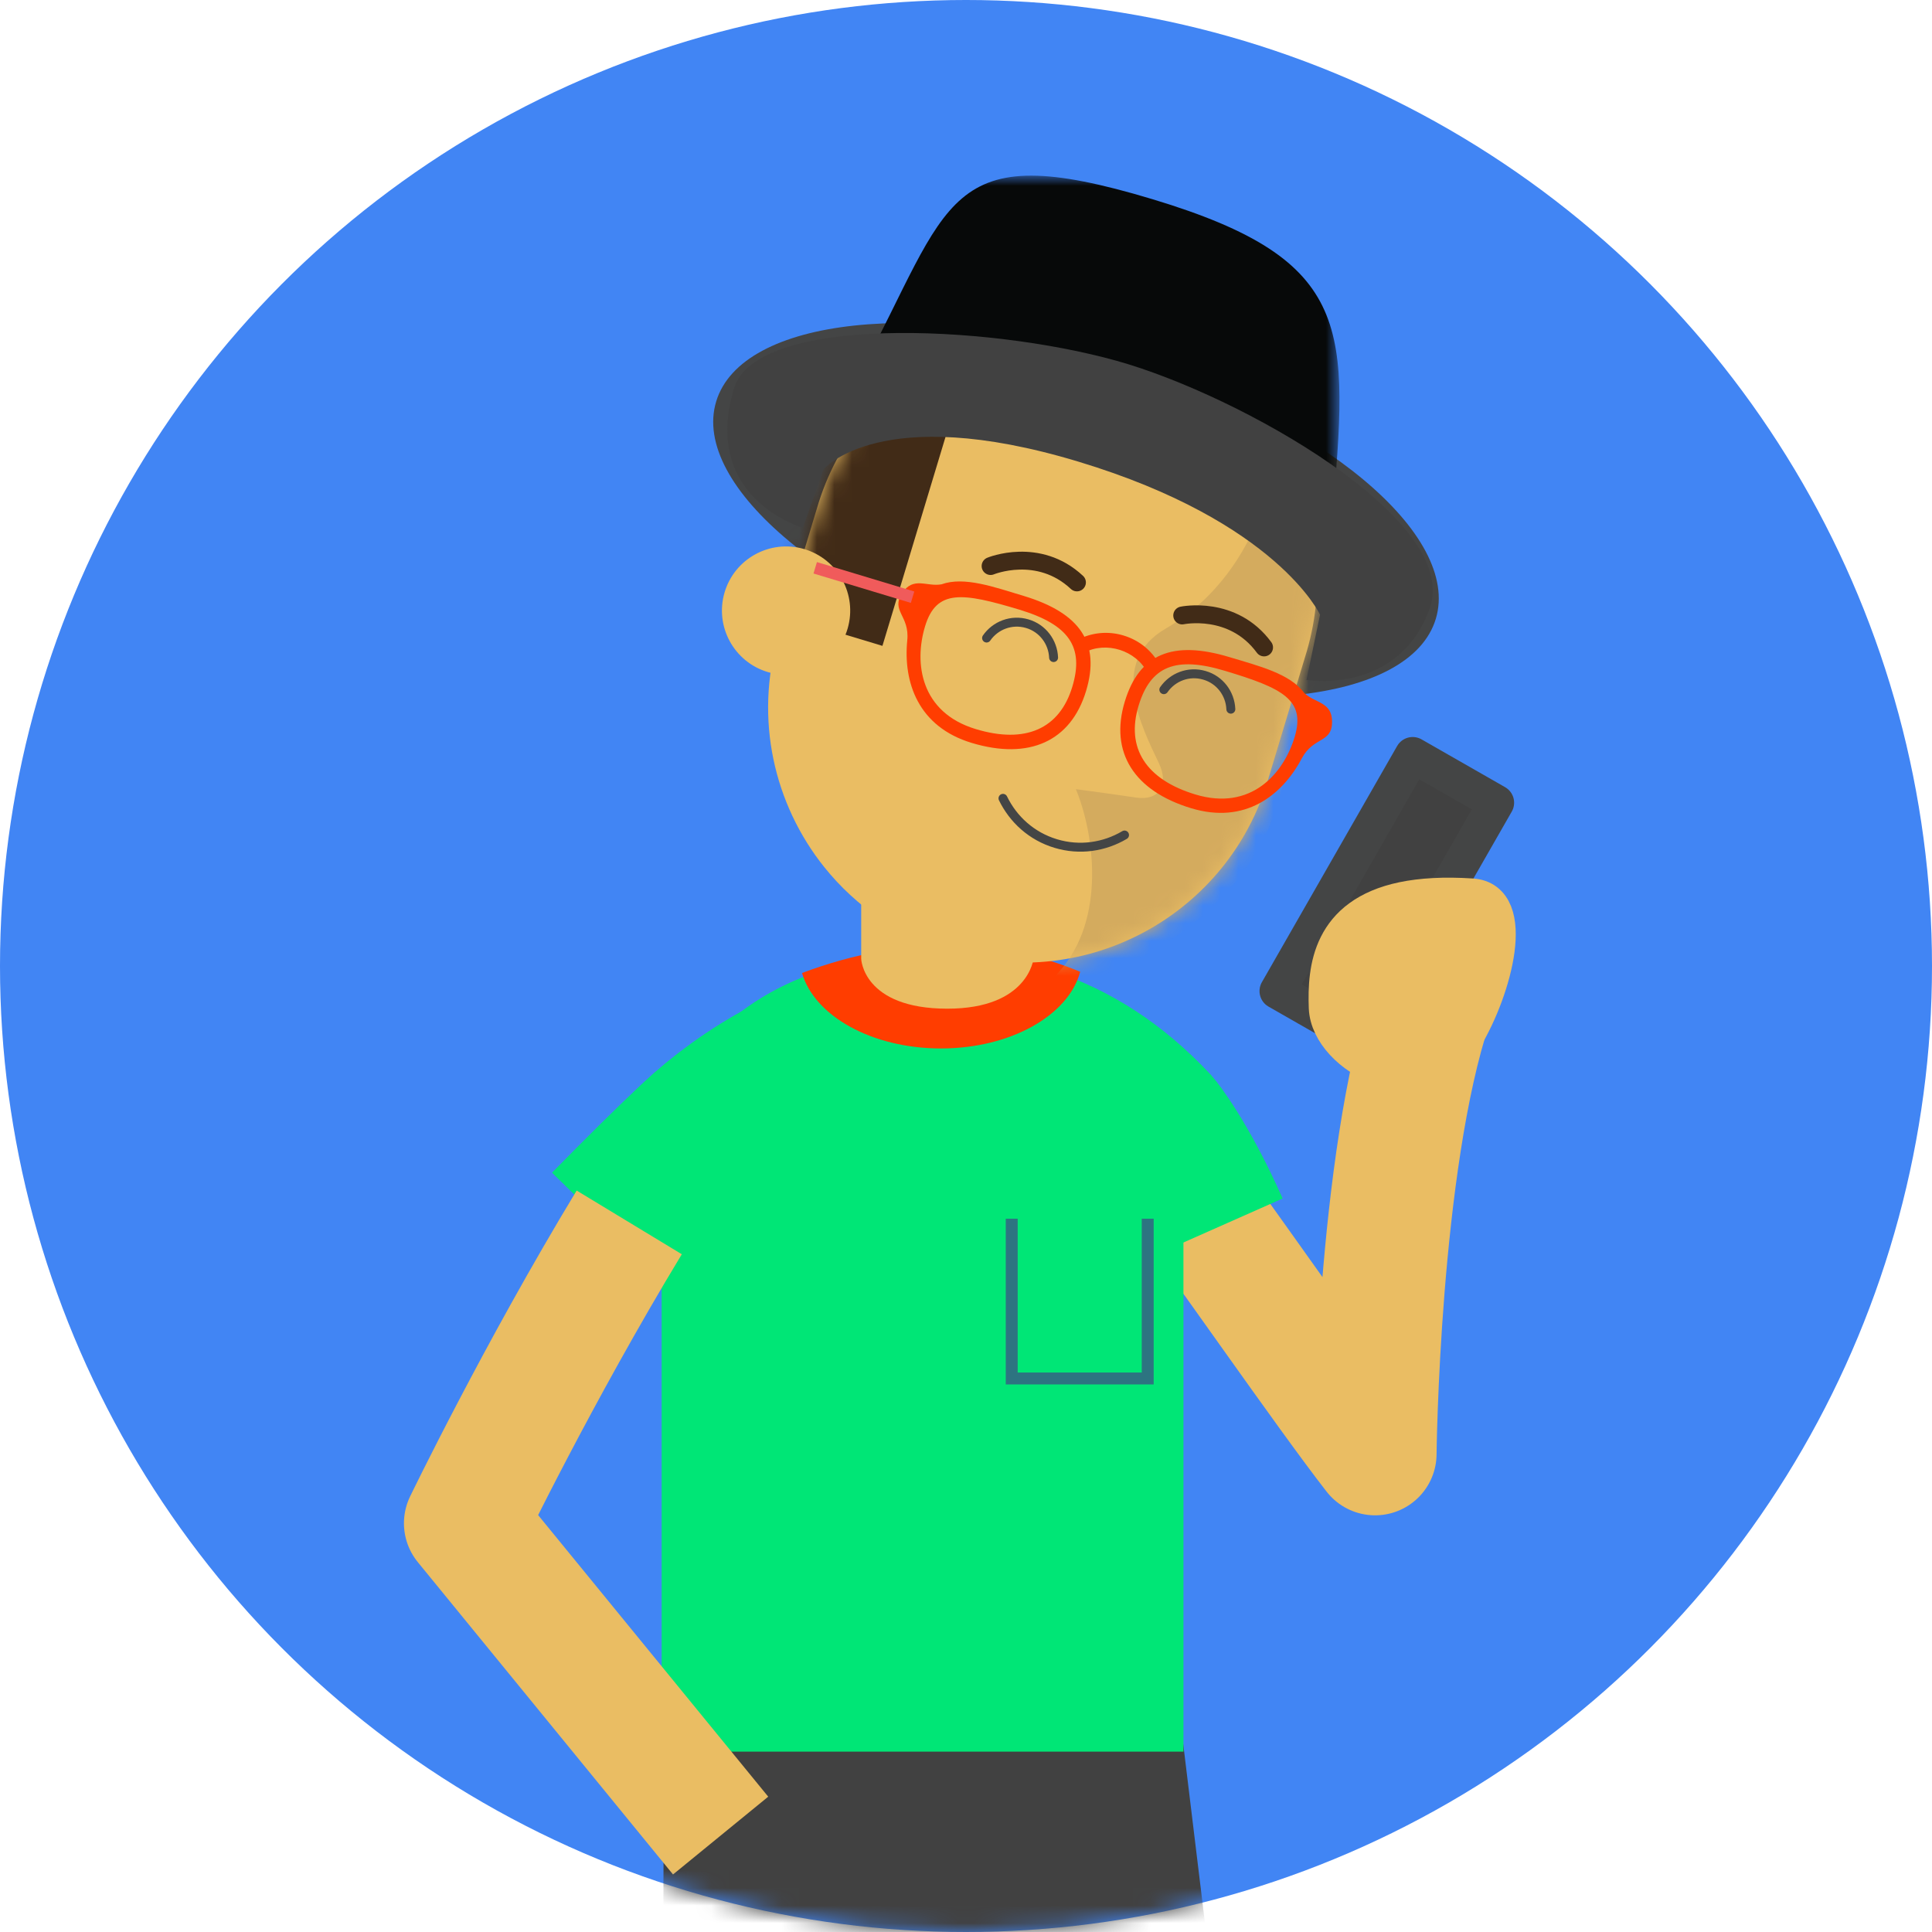
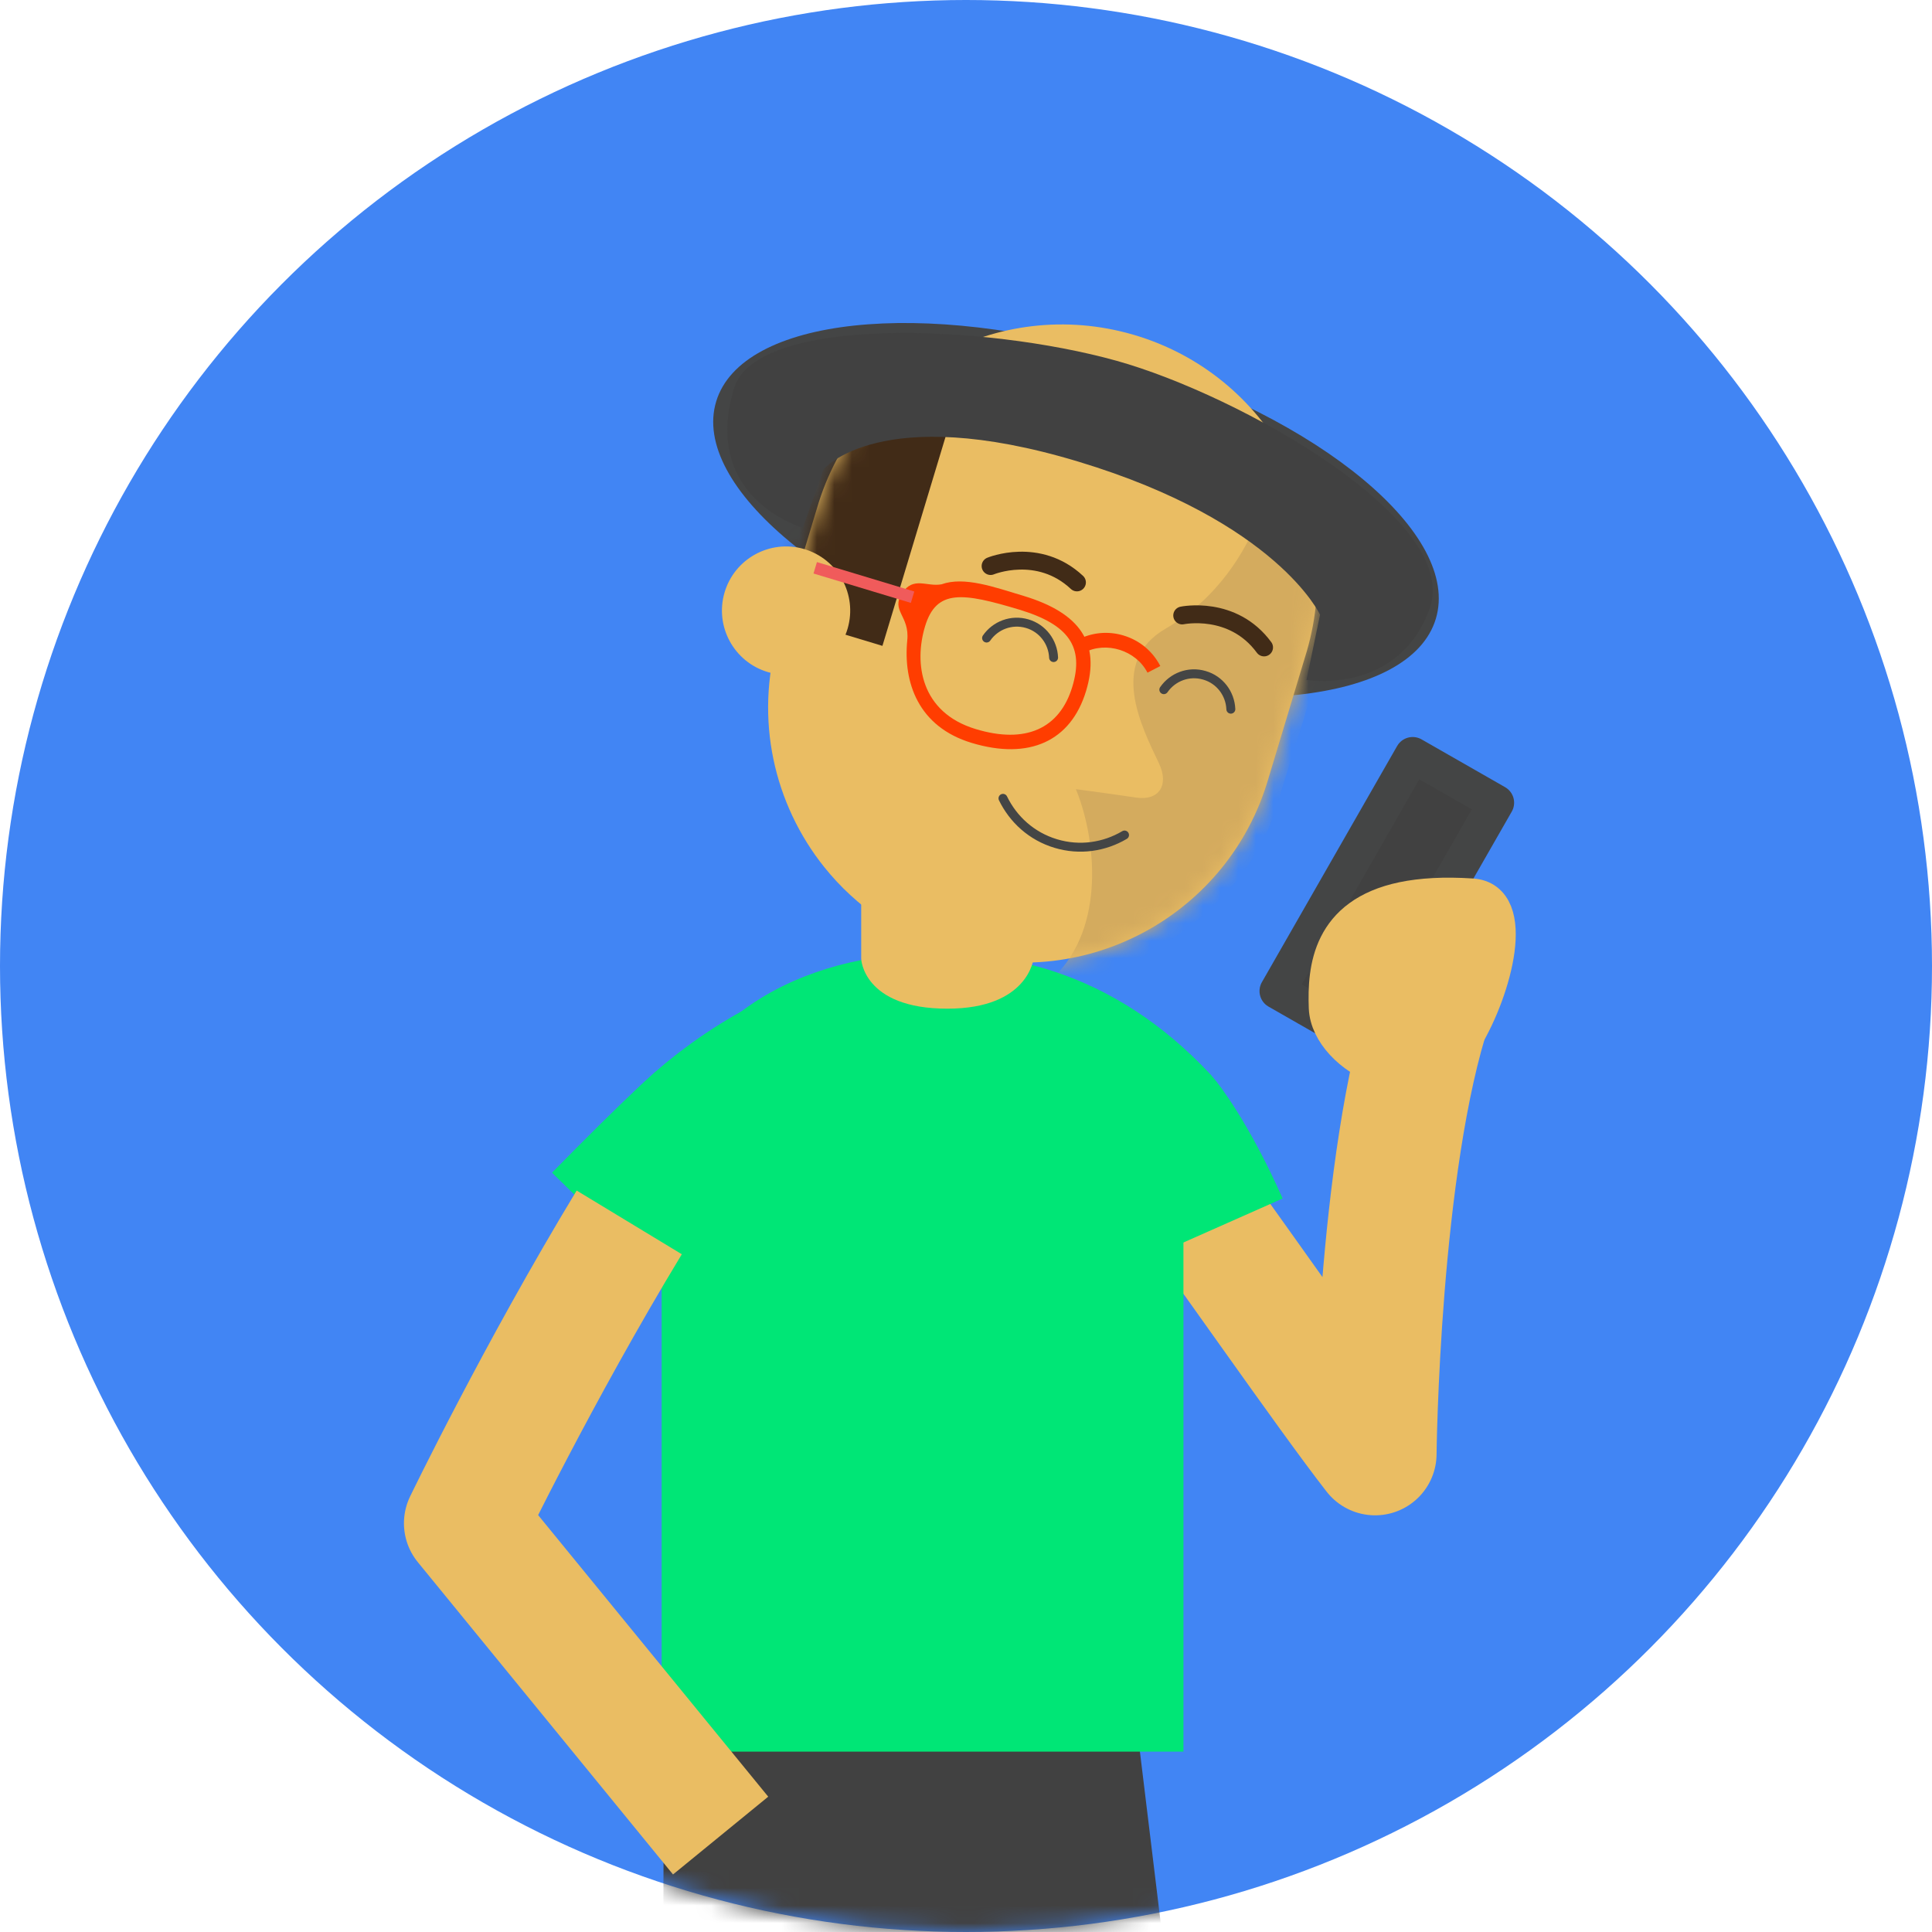
<svg xmlns="http://www.w3.org/2000/svg" xmlns:xlink="http://www.w3.org/1999/xlink" width="110px" height="110px" viewBox="0 0 110 110" version="1.1">
  <title>Group 79</title>
  <desc>Created with Sketch.</desc>
  <defs>
    <circle id="path-1" cx="55" cy="55" r="55" />
    <polygon id="path-3" points="0 162 63.619 162 63.619 0.934 0 0.934" />
    <path d="M3.515,10.872 L1.317,18.149 C-0.059,22.873 1.074,27.731 3.93,31.303 L3.93,31.303 C5.731,33.552 8.22,35.288 11.201,36.156 L11.201,36.156 C18.902,38.403 26.968,33.977 29.21,26.275 L29.21,26.275 L31.409,18.997 C33.65,11.296 29.228,3.235 21.522,0.988 L21.522,0.988 C20.167,0.592 18.798,0.403 17.454,0.403 L17.454,0.403 C11.159,0.403 5.363,4.529 3.515,10.872 L3.515,10.872 Z" id="path-5" />
    <path d="M3.515,10.872 L1.317,18.149 C-0.059,22.873 1.074,27.731 3.93,31.303 L3.93,31.303 C5.731,33.552 8.22,35.293 11.201,36.156 L11.201,36.156 C18.906,38.403 26.968,33.977 29.21,26.275 L29.21,26.275 L31.409,19 C33.654,11.296 29.228,3.235 21.522,0.993 L21.522,0.993 C20.165,0.596 18.794,0.407 17.448,0.407 L17.448,0.407 C11.156,0.407 5.362,4.532 3.515,10.872" id="path-7" />
-     <polygon id="path-9" points="0.901 0.934 28.264 0.934 28.264 20.462 0.901 20.462" />
  </defs>
  <g id="VD-Desktop-2/11/19" stroke="none" stroke-width="1" fill="none" fill-rule="evenodd">
    <g id="Gsuite_Referral_program-details_sm" transform="translate(-16, -2843)">
      <g id="Group-79" transform="translate(16, 2843)">
        <mask id="mask-2" fill="white">
          <use xlink:href="#path-1" />
        </mask>
        <use id="Mask" fill="#4185F4" xlink:href="#path-1" />
        <g id="Group-69" mask="url(#mask-2)">
          <g transform="translate(23, 9)">
            <polygon id="Fill-1" fill="#414141" points="54.489 50.149 49.73 47.428 57.431 33.981 62.189 36.703" />
            <g id="Group-28" stroke-width="1" fill="none" transform="translate(0, 0.066)">
              <polygon id="Stroke-2" stroke="#444545" stroke-width="2.037" stroke-linecap="round" stroke-linejoin="round" points="54.489 50.083 49.73 47.362 57.431 33.915 62.189 36.637" />
              <mask id="mask-4" fill="white">
                <use xlink:href="#path-3" />
              </mask>
              <g id="Clip-14" />
              <path d="M21.805,89.659 L21.578,151.594" id="Stroke-16" stroke="#414141" stroke-width="9" mask="url(#mask-4)" />
              <path d="M21.805,89.659 L21.578,151.594" id="Stroke-17" stroke="#414141" stroke-width="14" mask="url(#mask-4)" />
              <path d="M37.247,89.659 L44.785,151.74" id="Stroke-18" stroke="#414141" stroke-width="9" mask="url(#mask-4)" />
-               <path d="M37.247,89.659 L44.785,151.74" id="Stroke-19" stroke="#414141" stroke-width="14" mask="url(#mask-4)" />
              <path d="M28.741,103.378 C28.741,100.727 31.619,100.532 31.928,103.279 C32.279,106.445 37.861,103.106 37.861,103.106 L35.417,90.247 L24.771,89.722 L24.072,103.979 L28.741,103.378 Z" id="Fill-20" fill="#414141" mask="url(#mask-4)" />
              <path d="M58.48,48.112 C55.459,57.175 55.292,73.71 55.292,73.71 C52.605,70.267 46.227,61.036 43.899,57.976" id="Stroke-21" stroke="#EABD63" stroke-width="7" stroke-linejoin="round" mask="url(#mask-4)" />
              <path d="M44.38,90.665 L14.672,90.665 L14.672,57.511 C14.672,41.644 44.38,40.637 44.38,57.511 L44.38,90.665 Z" id="Fill-22" fill="#00E676" mask="url(#mask-4)" />
              <path d="M45.914,60.996 C44.185,57.096 42.709,55.264 42.619,55.166 C33.739,45.683 22.378,50.529 16.623,55.932 C15.182,57.285 13.442,59.017 11.643,60.852" id="Stroke-23" stroke="#00E676" stroke-width="9" stroke-linejoin="round" mask="url(#mask-4)" />
-               <path d="M30.575,50.629 C34.545,50.629 37.838,48.742 38.502,46.262 C36.307,45.357 33.994,44.832 31.591,44.754 C28.672,44.658 25.621,45.221 22.664,46.333 C23.372,48.779 26.643,50.629 30.575,50.629" id="Fill-24" fill="#FF3D00" mask="url(#mask-4)" />
              <path d="M17.776,13.795 C16.329,18.587 24.326,25.242 35.64,28.659 C46.956,32.075 57.301,30.961 58.749,26.168 C60.196,21.377 52.199,14.724 40.881,11.306 C29.568,7.889 19.221,9.002 17.776,13.795" id="Fill-25" fill="#444545" mask="url(#mask-4)" />
              <path d="M30.939,48.364 C35.559,48.364 35.845,45.511 35.845,45.511 L35.845,29.102 C35.845,25.77 33.649,23.067 30.939,23.067 C28.231,23.067 26.033,25.77 26.033,29.102 L26.033,45.511 C26.025,45.505 26.118,48.364 30.939,48.364" id="Fill-26" fill="#EABD63" mask="url(#mask-4)" />
              <path d="M21.318,27.148 C19.94,31.873 21.072,36.733 23.929,40.302 C25.732,42.552 28.22,44.29 31.201,45.158 C38.904,47.402 46.966,42.977 49.212,35.275 L51.408,27.998 C53.651,20.297 49.227,12.234 41.524,9.99 C33.818,7.746 25.757,12.17 23.514,19.874 L21.318,27.148 Z" id="Fill-27" fill="#EABD63" mask="url(#mask-4)" />
            </g>
            <g id="Group-31" stroke-width="1" fill="none" transform="translate(20, 9.066)">
              <mask id="mask-6" fill="white">
                <use xlink:href="#path-5" />
              </mask>
              <g id="Clip-30" />
              <polygon id="Fill-29" fill="#412B17" mask="url(#mask-6)" points="11.463 4.727 7.242 18.707 -2.721 15.699 1.648 1.236" />
            </g>
            <g id="Group-34" stroke-width="1" fill="none" transform="translate(20, 9.066)">
              <mask id="mask-8" fill="white">
                <use xlink:href="#path-7" />
              </mask>
              <g id="Clip-33" />
              <path d="M29.717,7.117 C29.717,7.117 29.338,14.258 23.356,17.732 C20.094,19.628 21.999,23.311 22.989,25.402 C23.571,26.631 22.994,27.538 21.69,27.345 C19.78,27.064 18.255,26.866 18.255,26.866 C19.272,29.3 20.029,34.263 17.275,37.286 C15.267,39.492 27.147,36.236 29.648,27.962 C32.509,18.482 35.852,10.9 29.717,7.117" id="Fill-32" fill="#D4AB5E" mask="url(#mask-8)" />
            </g>
            <g id="Group-68" stroke-width="1" fill="none" transform="translate(3, 0.066)">
              <path d="M40.264,30.201 C40.764,29.48 41.682,29.12 42.573,29.383 C43.462,29.639 44.043,30.436 44.079,31.312" id="Stroke-35" stroke="#444545" stroke-width="0.509" stroke-linecap="round" stroke-linejoin="round" />
              <path d="M30.172,27.261 C30.672,26.539 31.59,26.183 32.48,26.442 C33.37,26.699 33.951,27.495 33.987,28.373" id="Stroke-37" stroke="#444545" stroke-width="0.509" stroke-linecap="round" stroke-linejoin="round" />
              <path d="M38.026,38.477 C36.883,39.153 35.481,39.376 34.108,38.961 C32.732,38.547 31.688,37.585 31.106,36.388" id="Stroke-39" stroke="#444545" stroke-width="0.509" stroke-linecap="round" stroke-linejoin="round" />
              <path d="M35.317,24.094 C33.116,22.035 30.4,23.162 30.4,23.162" id="Stroke-41" stroke="#412B17" stroke-width="1.018" stroke-linecap="round" stroke-linejoin="round" />
              <path d="M45.971,27.796 C44.188,25.368 41.31,25.976 41.31,25.976" id="Stroke-43" stroke="#412B17" stroke-width="1.018" stroke-linecap="round" stroke-linejoin="round" />
              <path d="M15.25,24.678 C14.687,26.613 15.801,28.641 17.737,29.204 C19.672,29.768 21.698,28.654 22.261,26.72 C22.824,24.783 21.711,22.756 19.778,22.193 C17.843,21.628 15.814,22.741 15.25,24.678" id="Fill-45" fill="#EABD63" />
              <g id="Group-49" transform="translate(22, 0)">
                <mask id="mask-10" fill="white">
                  <use xlink:href="#path-9" />
                </mask>
                <g id="Clip-48" />
                <path d="M27.846,20.448 C28.776,9.624 29.16,5.761 17.642,2.283 C5.691,-1.325 6.196,2.401 0.901,12.309 C0.901,12.309 27.812,20.855 27.846,20.448" id="Fill-47" fill="#070909" mask="url(#mask-10)" />
              </g>
              <path d="M48.386,29.644 L49.158,25.934 C49.158,25.934 46.723,20.639 35.396,17.217 C24.068,13.795 20.887,17.658 20.887,17.658 L19.706,20.982 C19.706,20.982 13.895,19.321 15.79,13.049 C17.051,8.873 30.047,9.379 37.567,11.474 C44.619,13.44 57.179,20.554 55.411,25.541 C53.641,30.532 48.386,29.644 48.386,29.644" id="Fill-50" fill="#414141" />
              <path d="M39.333,29.233 L40.063,28.855 C39.627,28.01 38.887,27.394 37.971,27.117 C37.089,26.85 36.153,26.939 35.335,27.372 L35.72,28.095 C36.986,27.425 38.678,27.96 39.333,29.233" id="Fill-52" fill="#FF3D00" />
-               <path d="M38.824,31.122 C39.508,28.855 40.938,28.279 43.76,29.133 C47.002,30.111 48.355,30.764 47.712,32.894 C47.075,35.001 45.215,37.121 42.063,36.169 C39.248,35.318 38.096,33.526 38.824,31.122 M38.039,30.884 C37.172,33.753 38.553,35.965 41.827,36.953 C44.874,37.873 46.986,36.244 48.114,34.121 C48.782,32.86 49.837,33.257 49.843,32.041 C49.847,30.878 48.873,30.982 48.255,30.385 C47.444,29.289 45.681,28.854 43.999,28.347 C40.754,27.367 38.858,28.173 38.039,30.884" id="Fill-54" fill="#FF3D00" />
              <path d="M29.559,32.446 C26.409,31.496 26.033,28.699 26.669,26.594 C27.314,24.461 28.801,24.669 32.041,25.646 C34.865,26.5 35.737,27.77 35.053,30.036 C34.326,32.441 32.376,33.297 29.559,32.446 M32.278,24.861 C30.597,24.355 28.889,23.74 27.607,24.202 C26.761,24.359 26.005,23.731 25.367,24.702 C24.699,25.718 25.799,25.973 25.656,27.392 C25.42,29.786 26.276,32.311 29.323,33.232 C32.598,34.22 34.971,33.14 35.837,30.273 C36.656,27.562 35.525,25.842 32.278,24.861" id="Fill-56" fill="#FF3D00" />
              <path d="M25.958,24.936 L20.415,23.262" id="Stroke-58" stroke="#F05B5B" stroke-width="0.679" />
-               <polyline id="Stroke-60" stroke="#2D7481" stroke-width="0.679" points="31.603 60.322 31.603 69.419 39.346 69.419 39.346 60.322" />
              <path d="M9.826,60.532 C4.631,69.108 0.499,77.662 0.499,77.662 L15.029,95.444" id="Stroke-62" stroke="#EABD63" stroke-width="7" stroke-linejoin="round" />
              <path d="M57.803,41.968 C56.212,41.864 54.925,41.945 53.879,42.162 C49.719,43.033 49.452,46.088 49.535,48.309 C49.641,51.088 55.011,53.998 57.41,50.014 C59.074,47.251 60.438,42.141 57.803,41.968" id="Fill-64" fill="#EABD63" />
              <path d="M57.803,41.968 C56.212,41.864 54.925,41.945 53.879,42.162 C49.719,43.033 49.452,46.088 49.535,48.309 C49.641,51.088 55.011,53.998 57.41,50.014 C59.074,47.251 60.438,42.141 57.803,41.968 Z" id="Stroke-66" stroke="#EABD63" stroke-width="2.037" stroke-linecap="round" stroke-linejoin="round" />
            </g>
          </g>
        </g>
      </g>
    </g>
  </g>
</svg>